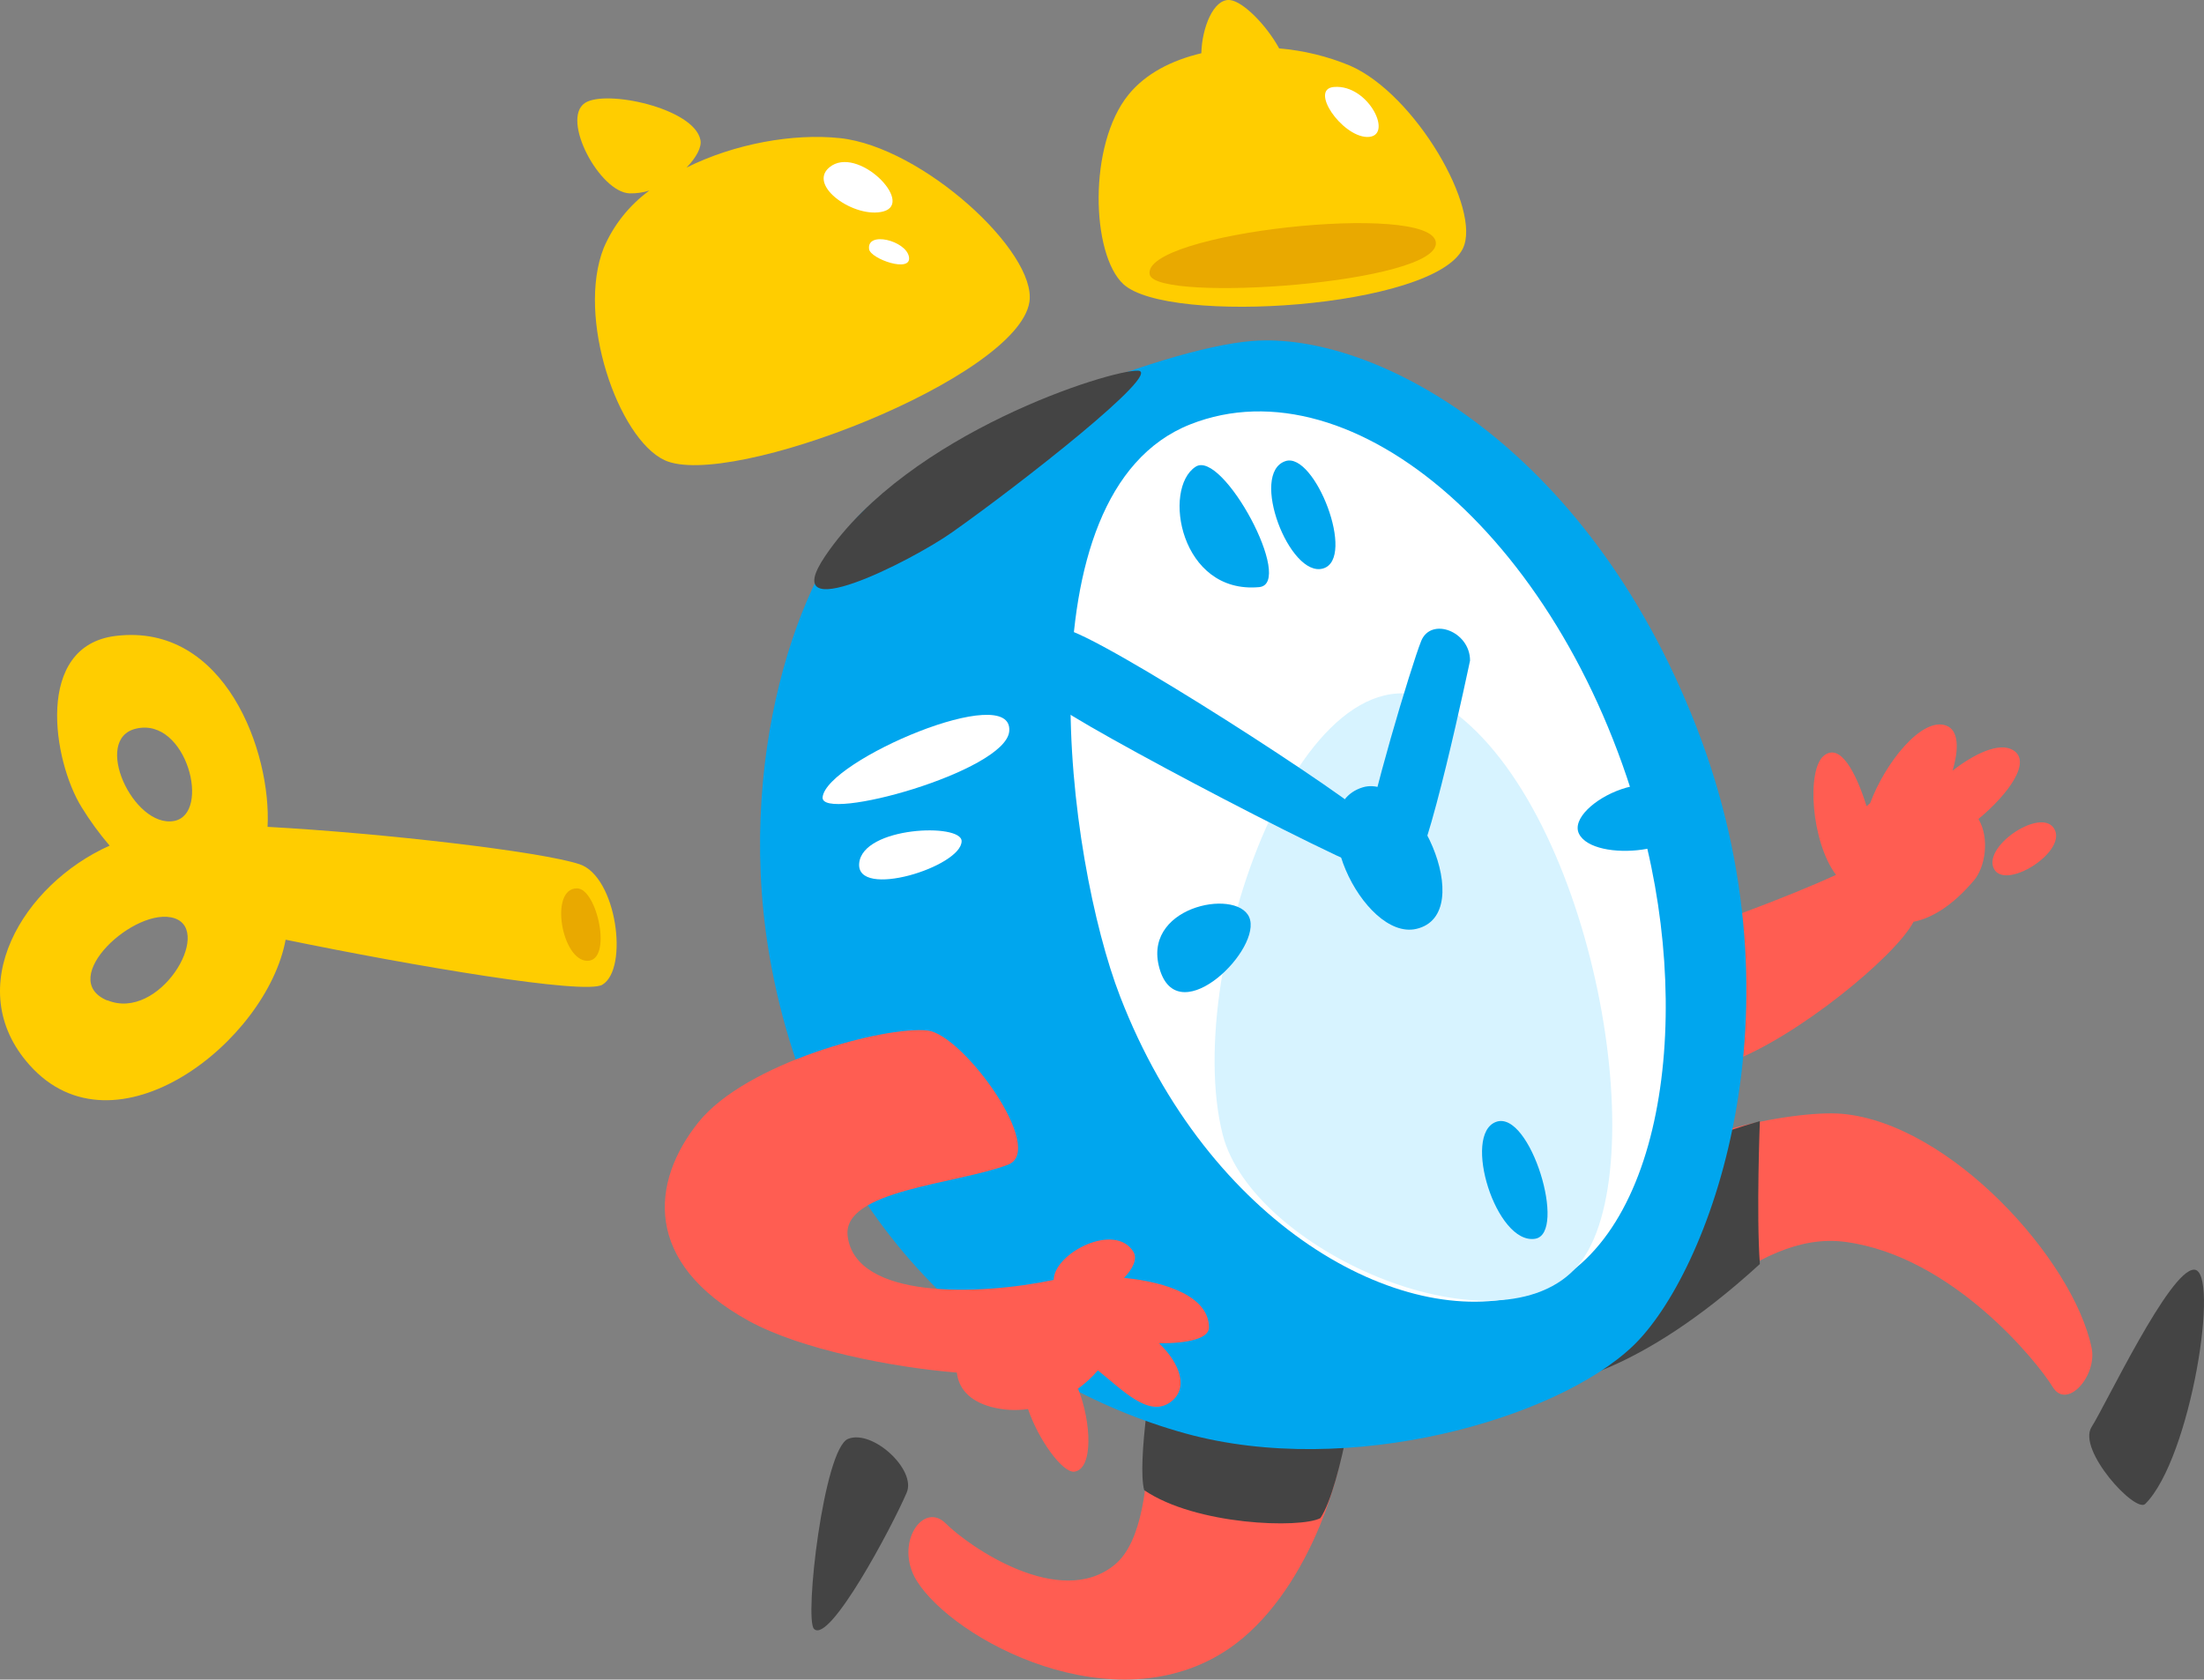
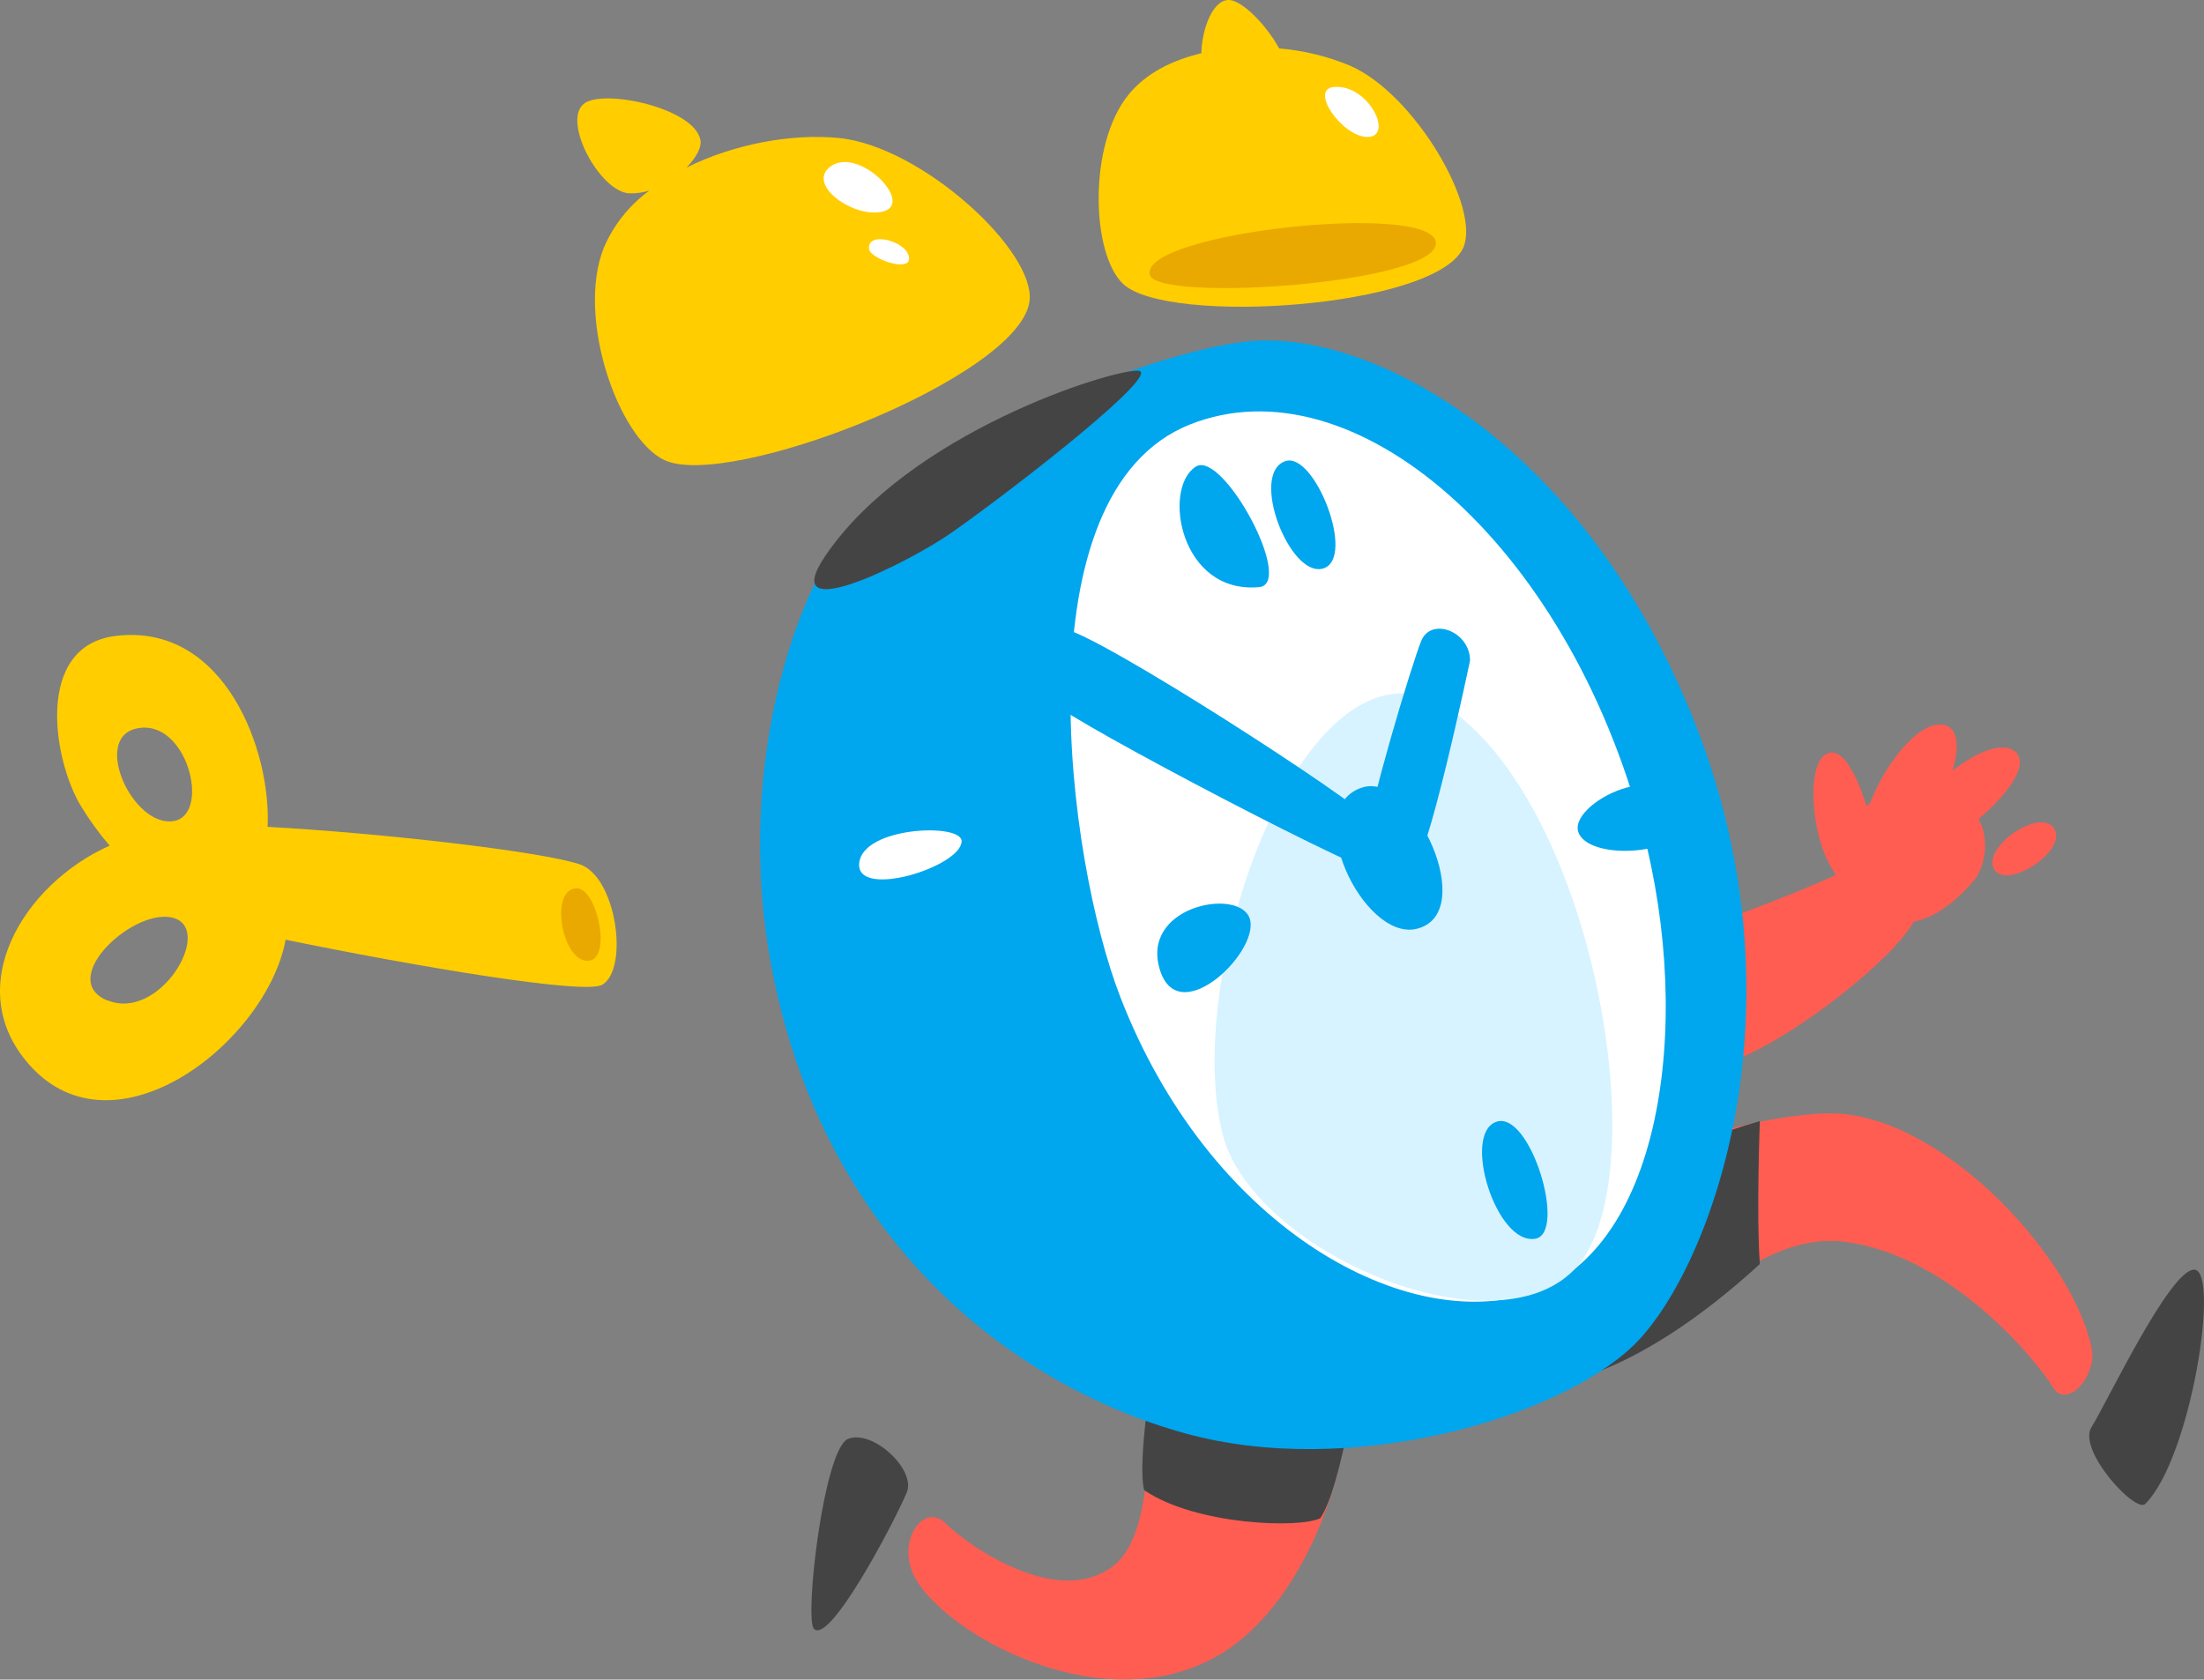
<svg xmlns="http://www.w3.org/2000/svg" id="Layer_2" data-name="Layer 2" viewBox="0 0 425.87 324.6">
  <rect x="0" y="0" width="425.87" height="324.6" fill="#808080" stroke="none" />
  <defs>
    <style>
      .cls-1 {
        fill: #ff5d52;
      }

      .cls-1, .cls-2, .cls-3, .cls-4, .cls-5, .cls-6, .cls-7 {
        stroke-width: 0px;
      }

      .cls-2 {
        fill: #00a6ee;
      }

      .cls-3 {
        fill: #fff;
      }

      .cls-4 {
        fill: #444;
      }

      .cls-5 {
        fill: #ffcd00;
      }

      .cls-6 {
        fill: #d7f3ff;
      }

      .cls-7 {
        fill: #e9a900;
      }
    </style>
  </defs>
  <g id="_Слой_2" data-name="Слой 2">
    <path class="cls-1" d="m388.94,144.95c-2.63-1.54-7.34.64-11.66,4,1.27-4.22,1.2-7.83-1.22-8.72-4.73-1.75-11.84,7.26-14.7,15-.24.18-.47.37-.69.57-2.1-6.67-5.13-12.34-8.29-9.72-3.31,2.76-2.44,16.54,2.38,23-9.18,4.24-25.81,10.49-42.85,15.92-5.85,1.86,7.93,25.69,22.46,20.23,13-4.87,31.78-20.35,35.33-27v-.07c3.56-.71,7.55-3.09,11.71-8,2.2-2.57,3.08-8.16.88-11.88,5.85-4.85,10.37-11.16,6.65-13.33h0Z" />
    <path class="cls-1" d="m397.07,160.44c-2.16-4.77-13.86,2.88-11.85,7.34s13.86-2.87,11.85-7.34Z" />
    <path class="cls-1" d="m313.86,229.13c6.32-9.47,32.61-14.7,42.06-13.87,20.89,1.84,44.68,28.15,48.23,45.21,1.14,5.4-4.77,12.14-7.54,7.55s-19.24-25.22-40-28c-18.24-2.49-33.31,19.23-48.09,22.5s-.14-25.13,5.34-33.39Z" />
    <path class="cls-4" d="m340.05,216.67s-.7,18,0,27.62c-24,22-39.39,23-39.39,23,0,0-3-20.83,8.7-34.27,5.67-6.49,14.82-11.75,30.69-16.35h0Z" />
    <path class="cls-1" d="m260.07,273.36c0-9.86-27.69-22.26-36.7-17.76-3.52,1.76,2.65,38-7.95,46.78s-28.25-3.53-32.66-7.94-10,3.9-5.67,11c7.06,11.47,38.28,28.21,60.35,13.2,14.94-10.2,22.63-33.96,22.63-45.28Z" />
    <path class="cls-4" d="m255.13,293.4c4.12-6.11,7.67-29.95,7.67-33.76,0-7.32-37.14-10.59-38.79-2.3-1.41,7.07-4.29,25.32-2.93,30.65,10,6.82,30.2,7.43,34.05,5.41Z" />
    <path class="cls-2" d="m315.49,260.16c14.5-13.8,33.94-64.13,12.27-119.77-21.23-54.46-62.25-76.38-85.82-74.49-17.87,1.42-59.81,18.51-74.9,32.66-12.25,11.49-25.61,48.54-17.91,88.64,9.89,51.64,45.52,80.33,79.92,89.83,31.58,8.71,71.58-2.72,86.44-16.87h0Z" />
    <path class="cls-3" d="m229.98,82.02c31.52-12.48,72.71,22.79,87.4,78.29,10.1,38.2,3.4,82.35-22.63,89.92-24.12,7-61.25-13.47-78.32-57.66-10.19-26.32-19.78-97.35,13.55-110.55h0Z" />
    <path class="cls-6" d="m281.53,138.06c-27.8-21.63-53.54,48.68-45.27,81.23,5.66,22.23,51.88,42.54,67.91,26.1s4.71-86.05-22.64-107.33h0Z" />
    <path class="cls-4" d="m423.95,245.38c-4.71,0-17,26-19.81,30.42s8.49,16.73,10.38,14.85c8.86-8.84,14.51-45.27,9.43-45.27h0Z" />
    <g>
      <path class="cls-2" d="m231.03,90.2c-6.49,4.21-3,24.67,12.27,23.27,6.97-.66-7.05-26.66-12.27-23.27Z" />
      <path class="cls-2" d="m248.38,89.12c-7,2.34.8,22.63,7.27,20.75s-1.61-22.64-7.27-20.75Z" />
      <path class="cls-2" d="m325.85,157.37c-3.07-12.28-23.57-1.88-20.74,3.78s22.62,3.76,20.74-3.78Z" />
      <path class="cls-2" d="m241.56,177.81c-1.47-6.32-20.43-3.09-17.67,8.76,3.07,13.16,19.22-2.15,17.67-8.76Z" />
      <path class="cls-2" d="m296.62,239.41c6.27-1-.94-25-7.54-22.59s-.01,23.78,7.54,22.59Z" />
      <path class="cls-2" d="m284.05,127.66c0-5.66-7.54-8.48-9.44-3.78s-10.37,33-10.37,37.72,5.66,6.6,8.49,6.6,11.32-40.54,11.32-40.54Z" />
      <path class="cls-2" d="m205.51,121.52c-6.26-.89-5.82,10.56-2,14.33s62.65,34.7,65.48,33.76-.94-7.06-3.75-10.83-53.13-36.32-59.73-37.26h0Z" />
    </g>
    <path class="cls-4" d="m175.2,288.46c1.89-4.43-6.61-12.26-11.32-10.38s-8.5,34.89-6.59,36.73c2.99,3,15.09-19.75,17.91-26.35Z" />
    <path class="cls-5" d="m162.27,26.69c-9-.95-20.32,1.07-29.61,5.69,1.88-1.92,3-4,2.67-5.38-1.28-6.1-18.27-9.76-22.3-7.1-4.71,3.13,2.84,17.26,8.62,17.47,1.29.03,2.59-.15,3.82-.54-3.87,2.83-6.91,6.65-8.8,11.05-5.36,13.47,2.78,36.85,11.73,41.05,12.4,5.81,68.25-15.84,70.51-30.57,1.47-9.64-20.67-29.99-36.64-31.67h0Z" />
    <path class="cls-3" d="m160.26,32.34c-4.33,3.58,5,10,10.44,8.52,6.09-1.68-5.09-12.95-10.44-8.52Z" />
    <path class="cls-3" d="m167.94,48.19c.33,1.86,8.24,4.64,7.7,1.47s-8.26-5.09-7.7-1.47Z" />
-     <path class="cls-3" d="m195.01,141.34c.9-9.86-35.35,5.66-36.06,12.73-.5,4.93,35.35-4.95,36.06-12.73Z" />
    <path class="cls-3" d="m185.81,162.56c0-3.54-19.09-2.83-19.79,4.25-.7,7.08,19.79.7,19.79-4.25Z" />
    <path class="cls-5" d="m260.84,12.68c-4.36-1.81-8.97-2.93-13.67-3.32-2.49-4.55-7-9.09-9.51-9.35-3.18-.33-5.42,5.39-5.53,10.28-5.7,1.35-10.76,3.92-14.07,8-7.85,9.65-7.21,30.88-1,36.62,8.64,8,59.93,4.63,65.59-6.85,3.73-7.54-9.17-29.9-21.81-35.38h0Z" />
    <path class="cls-3" d="m257.75,16.81c-4.81.4,1.48,9.48,6.35,9.66,5.41.16.41-10.24-6.35-9.66Z" />
    <path class="cls-7" d="m222.16,53.07c1.25,5.52,56.16,1.71,55.28-6.24s-57.06-1.83-55.28,6.24Z" />
    <path class="cls-4" d="m219.9,71.64c-5.19-.25-44.32,12-60.44,35.81-9.68,14.29,16.52,1.07,24.55-4.6,13.05-9.21,40.84-30.97,35.89-31.21h0Z" />
-     <path class="cls-5" d="m111.97,167.02c-7.48-2.47-38-6-60.27-7.22.77-14.39-8.17-39.48-29.34-36.9-15.78,1.91-12.11,24.18-6.61,33.07,1.61,2.63,3.43,5.12,5.43,7.46-16.75,7.49-28.8,27.46-15.49,42.38,16.51,18.56,45.86-4.51,49.5-24.2,24.61,5.06,57.85,10.72,61.2,8.7,5.16-3.09,2.76-20.93-4.42-23.29h0Zm-85.64-26.21c9.75-2.25,14.55,16.53,7.28,17.86-7.84,1.38-15.88-15.93-7.28-17.86Zm-5.6,52.55c-10-4.17,5.52-18.4,13-15.89s-2.99,20.02-13,15.84v.05Z" />
+     <path class="cls-5" d="m111.97,167.02c-7.48-2.47-38-6-60.27-7.22.77-14.39-8.17-39.48-29.34-36.9-15.78,1.91-12.11,24.18-6.61,33.07,1.61,2.63,3.43,5.12,5.43,7.46-16.75,7.49-28.8,27.46-15.49,42.38,16.51,18.56,45.86-4.51,49.5-24.2,24.61,5.06,57.85,10.72,61.2,8.7,5.16-3.09,2.76-20.93-4.42-23.29Zm-85.64-26.21c9.75-2.25,14.55,16.53,7.28,17.86-7.84,1.38-15.88-15.93-7.28-17.86Zm-5.6,52.55c-10-4.17,5.52-18.4,13-15.89s-2.99,20.02-13,15.84v.05Z" />
    <path class="cls-7" d="m111.49,171.69c-5.41,0-2.95,14,2,14s1.89-14-2-14Z" />
-     <path class="cls-1" d="m233.61,256.57c0-5.86-7.9-8.78-16.42-9.6,1.71-1.76,2.62-3.68,1.84-5-3.52-5.88-15.36.18-15.43,5.39-14.59,3.05-38.28,3.79-39.81-8.46-1.11-8.91,21-10,31-13.81,7.47-2.88-8.66-25.16-15.56-25.93-8.21-.91-35.08,6.24-44.29,17.75s-10.74,27.11,9.72,38.36c10.09,5.55,27.83,9,40.23,10,.32,2.95,2.3,5.44,6.57,6.62,2.34.63,4.78.78,7.18.43,2.07,6.07,6.74,12.39,8.95,12.1,3.69-.49,3.32-9.52.72-16.05,1.42-1.02,2.7-2.2,3.83-3.53,4.83,3.88,9.68,9,13.82,6.28,3.83-2.55,2.2-7.49-2-11.51,5.5.03,9.64-.9,9.65-3.04h0Z" />
    <path class="cls-2" d="m263.3,152.17c-12.26,3.78.1,29.72,10.37,27.35,12.26-2.82-.41-30.4-10.37-27.35h0Z" />
  </g>
</svg>